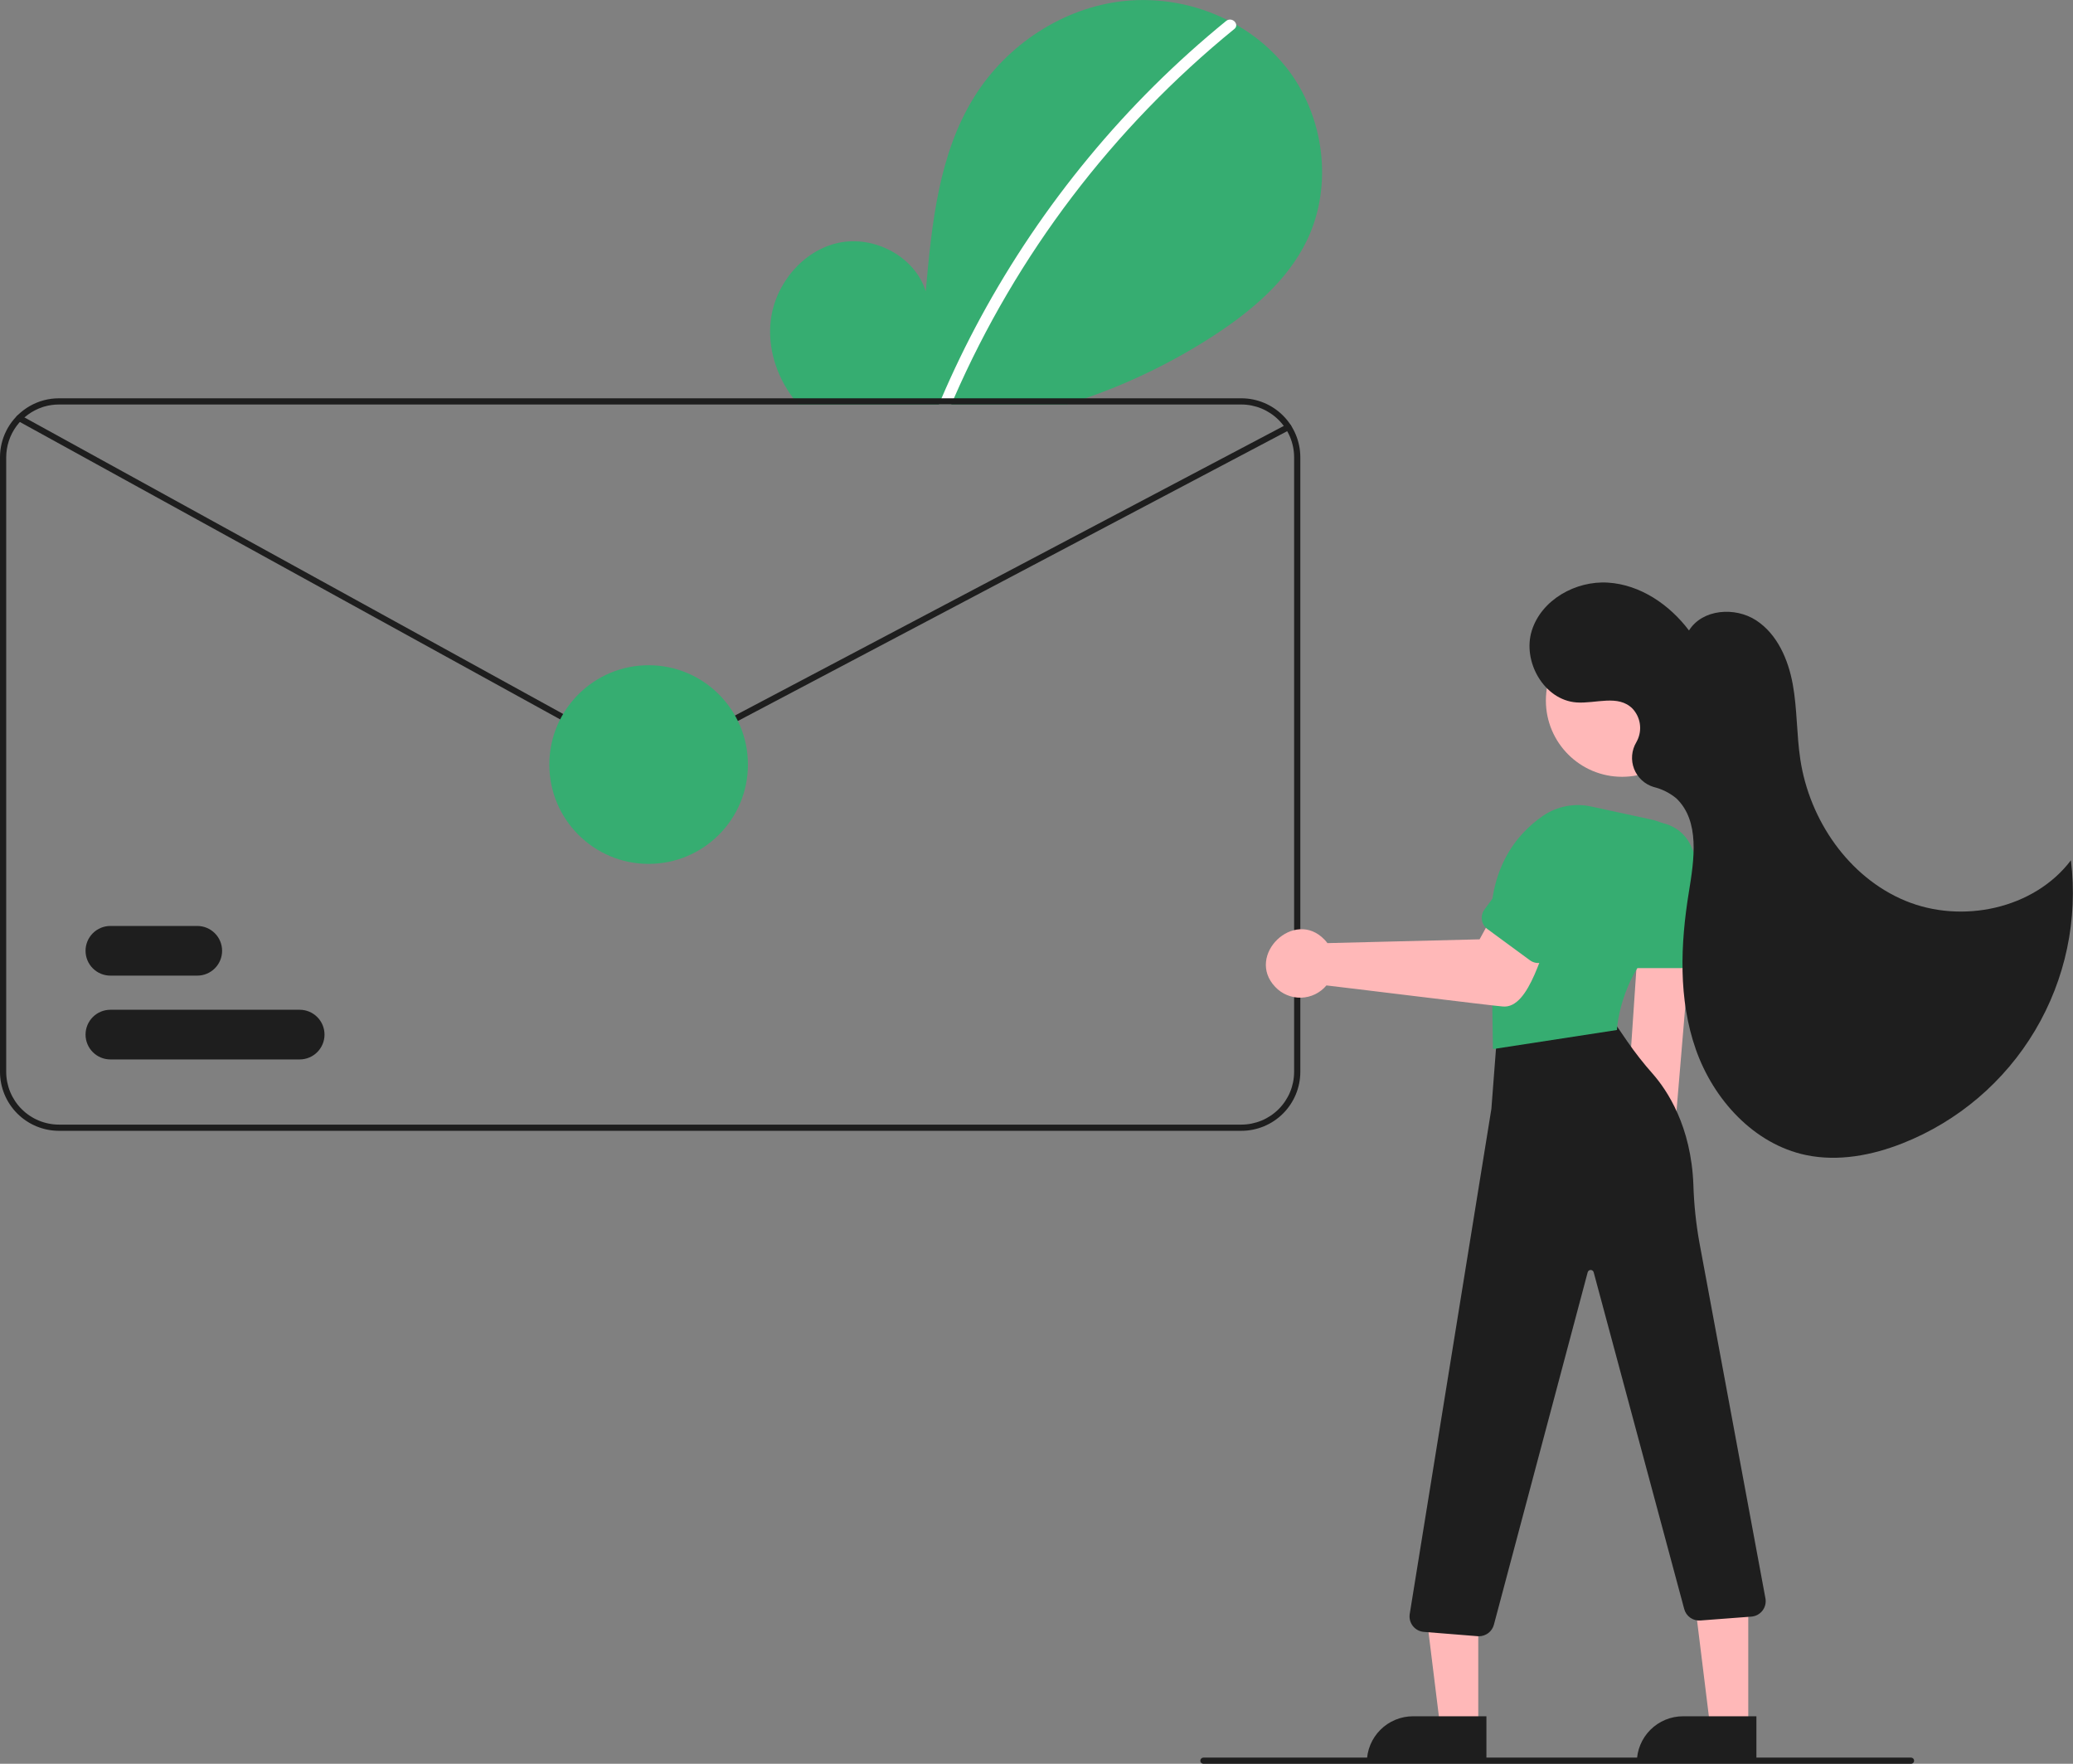
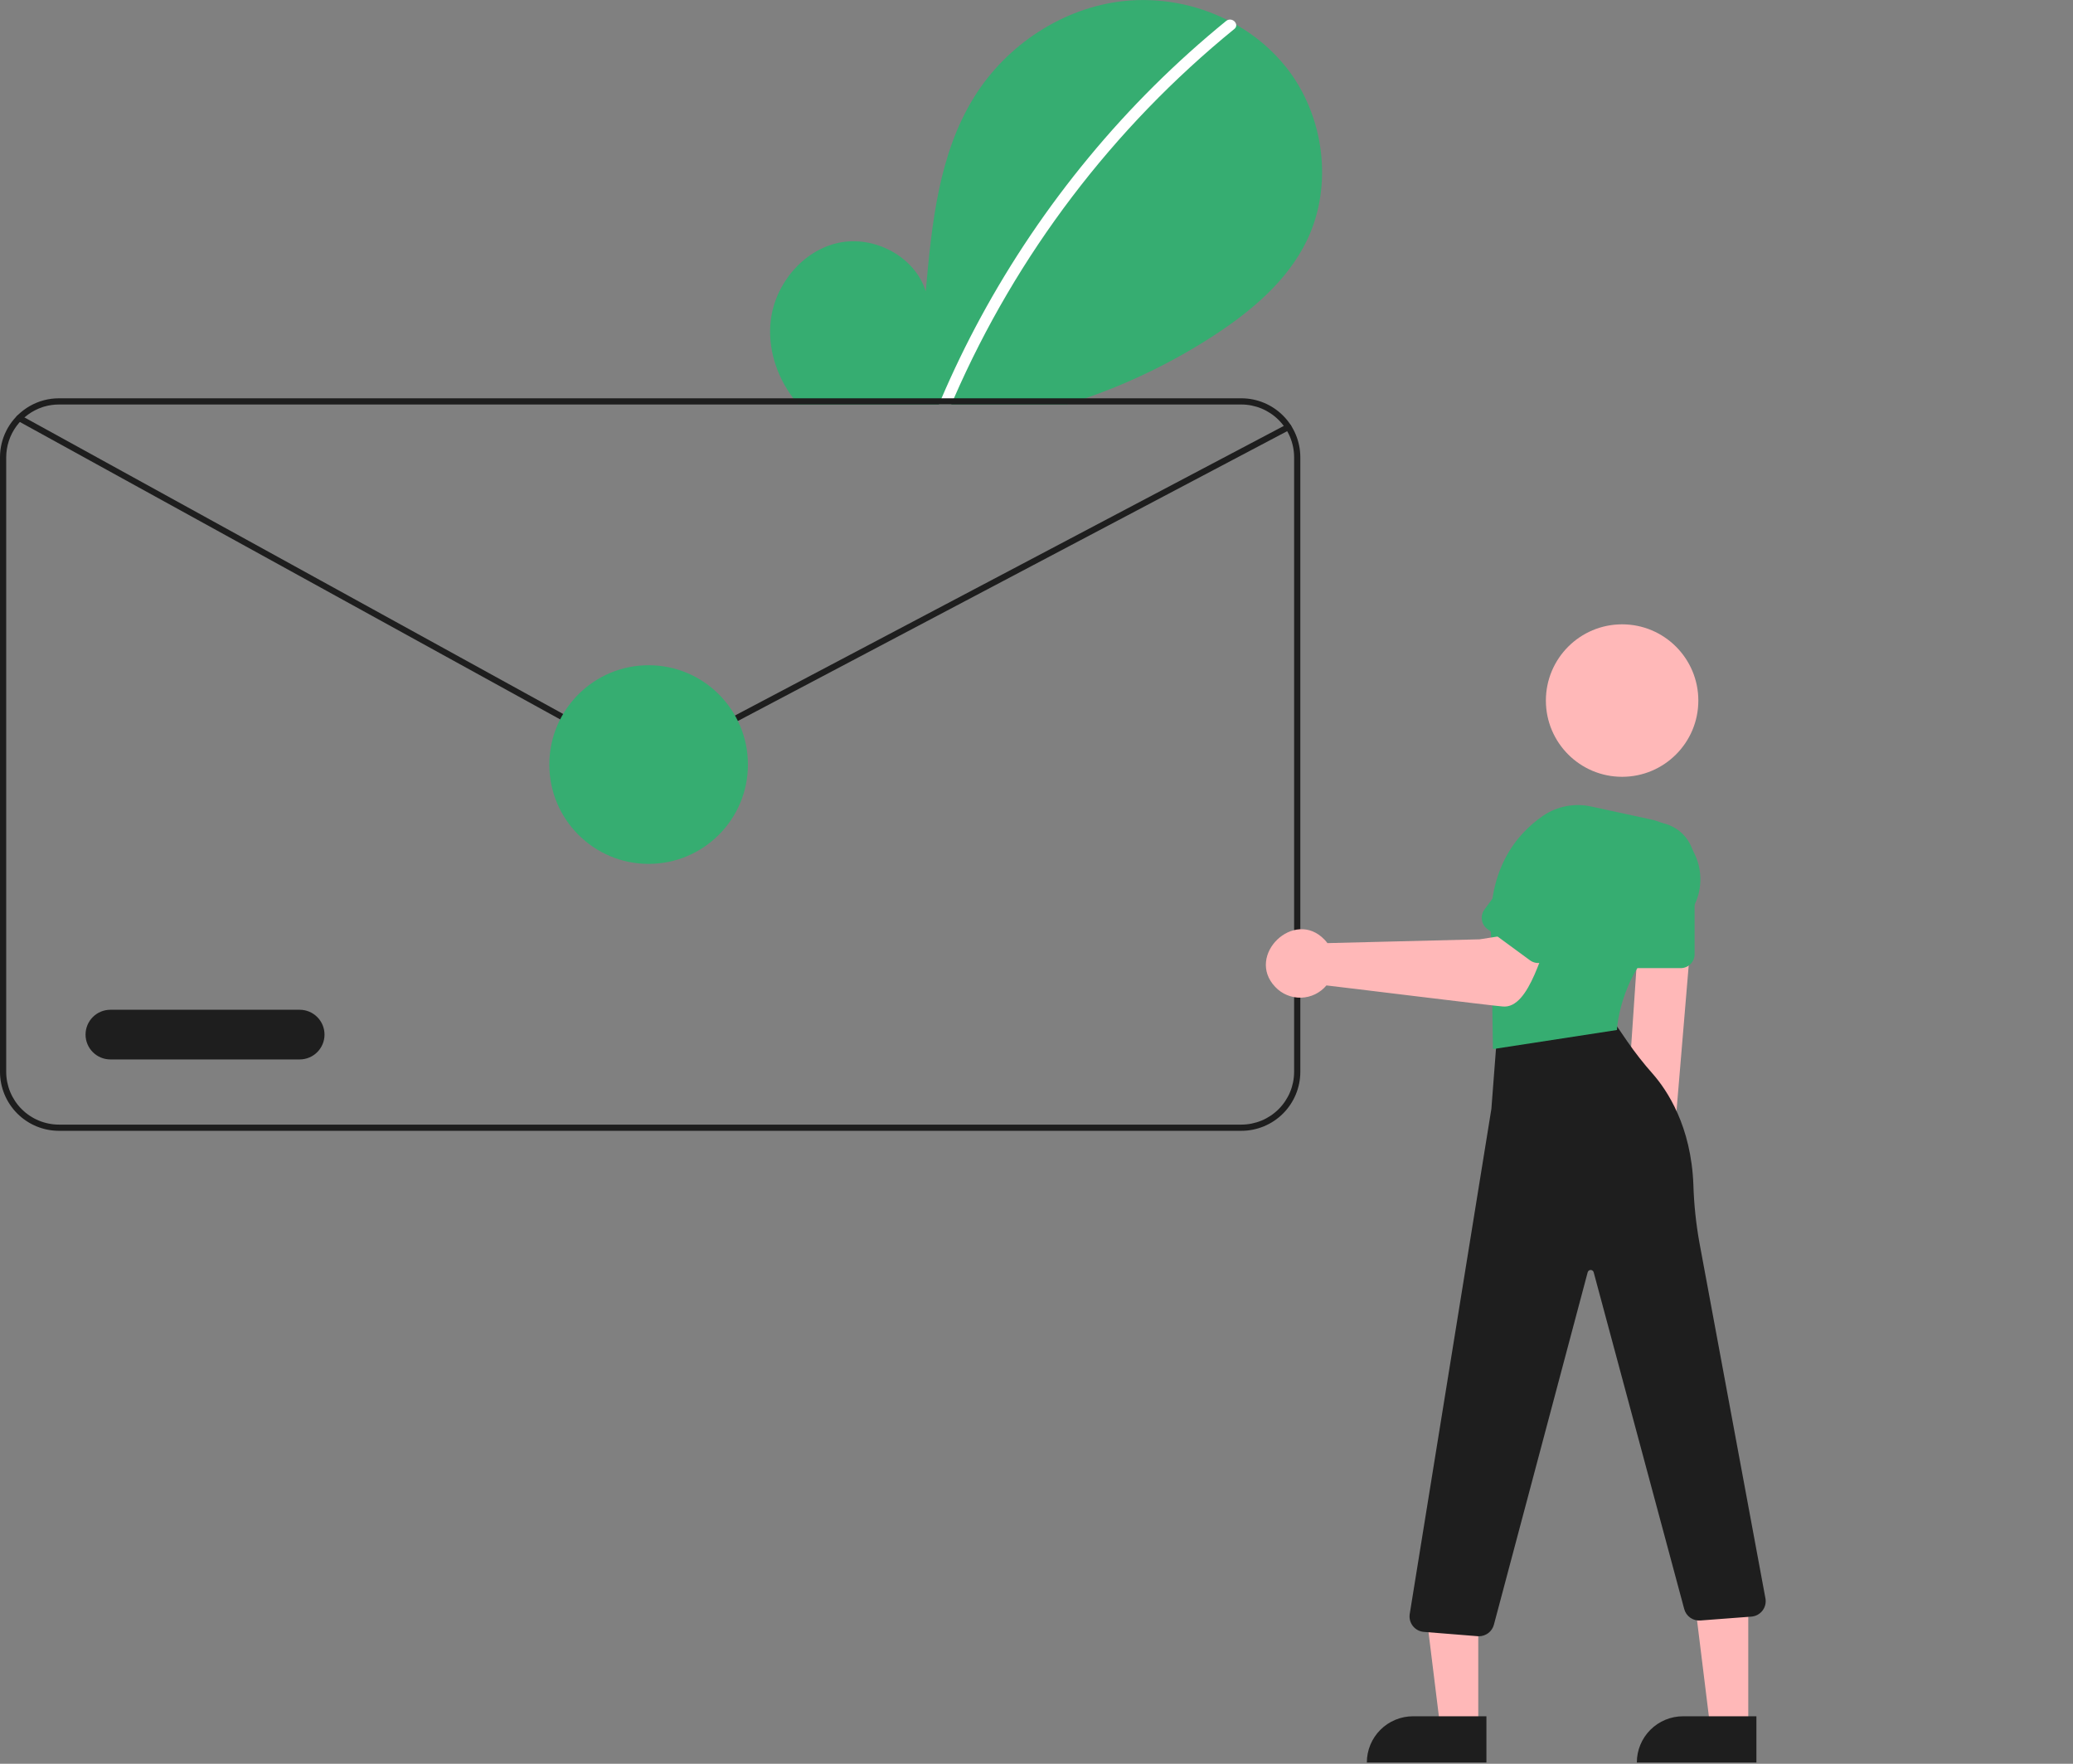
<svg xmlns="http://www.w3.org/2000/svg" width="355" height="302" viewBox="0 0 355 302" fill="none">
  <rect x="0" y="0" width="355" height="302" fill="#808080" stroke="none" />
  <g clip-path="url(#clip0_0_355)">
    <path d="M223.817 41.145C220.464 48.091 214.294 53.262 207.831 57.471C200.975 61.921 193.605 65.522 185.882 68.196C184.819 68.568 183.746 68.924 182.672 69.259H136.712C136.414 68.919 136.127 68.563 135.851 68.196C132.965 64.38 131.418 59.55 131.998 54.814C132.758 48.607 137.472 42.899 143.589 41.576C149.706 40.258 156.678 43.909 158.533 49.882C159.559 38.366 160.739 26.365 166.861 16.555C172.404 7.674 182.013 1.318 192.419 0.18C198.539 -0.457 204.714 0.674 210.212 3.438C210.717 3.693 211.216 3.959 211.705 4.235C215.005 6.106 217.916 8.59 220.283 11.554C226.772 19.77 228.361 31.712 223.817 41.145Z" fill="#36AD71" />
    <path d="M211.706 4.235C211.718 4.375 211.695 4.515 211.637 4.643C211.579 4.77 211.489 4.881 211.376 4.963C190.561 21.914 174.098 43.593 163.359 68.196C163.2 68.547 163.046 68.903 162.897 69.259H160.781C160.93 68.903 161.079 68.547 161.233 68.196C163.248 63.498 165.474 58.895 167.914 54.389C173.193 44.658 179.405 35.463 186.461 26.934C193.517 18.393 201.398 10.57 209.989 3.576C210.057 3.521 210.132 3.474 210.212 3.438C210.362 3.374 210.524 3.344 210.686 3.35C210.849 3.357 211.007 3.401 211.151 3.477C211.294 3.554 211.419 3.662 211.515 3.793C211.611 3.924 211.676 4.075 211.706 4.235Z" fill="white" />
    <path d="M212.583 68.197H10.098C8.354 68.195 6.639 68.647 5.123 69.509C4.76 69.715 4.41 69.944 4.076 70.195C2.811 71.133 1.784 72.354 1.076 73.76C0.368 75.167 -0 76.72 4.7771e-07 78.294V183.523C0.002 186.2 1.067 188.767 2.96 190.66C4.853 192.553 7.42 193.618 10.098 193.62H212.583C215.26 193.618 217.827 192.553 219.72 190.66C221.613 188.767 222.678 186.2 222.68 183.523V78.294C222.678 75.617 221.613 73.05 219.72 71.157C217.827 69.264 215.26 68.199 212.583 68.197ZM221.617 183.523C221.614 185.918 220.661 188.214 218.967 189.907C217.274 191.601 214.978 192.554 212.583 192.557H10.098C7.703 192.554 5.406 191.601 3.713 189.907C2.019 188.214 1.066 185.918 1.063 183.523V78.294C1.07 76.385 1.679 74.526 2.803 72.983C3.927 71.439 5.509 70.289 7.323 69.695C7.398 69.674 7.467 69.647 7.541 69.626C8.371 69.382 9.232 69.259 10.098 69.26H212.583C214.978 69.263 217.274 70.216 218.967 71.909C220.661 73.603 221.614 75.899 221.617 78.294V183.523Z" fill="#1E1E1E" />
    <path d="M285.508 205.457C286.207 205.001 286.798 204.398 287.239 203.689C287.68 202.98 287.96 202.183 288.059 201.355C288.159 200.526 288.075 199.685 287.815 198.892C287.555 198.099 287.123 197.373 286.552 196.765L289.726 158.919L280.635 159.919L278.145 196.754C277.186 197.781 276.638 199.125 276.604 200.53C276.57 201.935 277.053 203.303 277.961 204.376C278.868 205.449 280.138 206.151 281.529 206.35C282.92 206.55 284.336 206.232 285.508 205.457Z" fill="#FFB8B8" />
    <path d="M253.152 295.726L246.637 295.725L243.537 270.594L253.153 270.594L253.152 295.726Z" fill="#FFB8B8" />
    <path d="M241.983 293.863H254.549V301.774H234.071C234.071 300.735 234.276 299.706 234.673 298.747C235.071 297.787 235.654 296.914 236.389 296.18C237.123 295.445 237.995 294.862 238.955 294.465C239.915 294.067 240.944 293.863 241.983 293.863Z" fill="#1E1E1E" />
    <path d="M299.389 295.726L292.873 295.725L289.774 270.594L299.39 270.594L299.389 295.726Z" fill="#FFB8B8" />
    <path d="M288.219 293.863H300.785V301.774H280.308C280.308 299.676 281.141 297.664 282.625 296.18C284.109 294.696 286.121 293.863 288.219 293.863Z" fill="#1E1E1E" />
    <path d="M253.262 280.16C253.192 280.16 253.121 280.157 253.049 280.151L243.828 279.413C243.462 279.384 243.106 279.279 242.783 279.106C242.459 278.932 242.175 278.694 241.949 278.405C241.722 278.116 241.558 277.784 241.466 277.428C241.375 277.073 241.358 276.703 241.416 276.34L255.398 189.862L256.334 177.664C256.376 177.094 256.601 176.553 256.976 176.121C257.352 175.69 257.857 175.392 258.416 175.272L272.479 172.196C272.996 172.081 273.535 172.123 274.028 172.319C274.52 172.514 274.943 172.853 275.24 173.291L278.669 178.303C280.015 180.252 281.479 182.117 283.051 183.888C285.484 186.659 289.62 192.811 289.991 202.88C290.091 206.188 290.435 209.483 291.019 212.74L302.341 273.731C302.398 274.088 302.382 274.454 302.293 274.805C302.204 275.156 302.044 275.485 301.823 275.772C301.602 276.059 301.324 276.298 301.008 276.473C300.691 276.649 300.342 276.758 299.982 276.794L291.24 277.457C290.615 277.518 289.988 277.355 289.471 276.997C288.955 276.639 288.583 276.109 288.422 275.501L272.916 217.838C272.886 217.724 272.819 217.625 272.726 217.554C272.633 217.482 272.519 217.444 272.402 217.444C272.285 217.444 272.171 217.483 272.079 217.555C271.986 217.626 271.919 217.726 271.889 217.839L255.829 278.186C255.678 278.752 255.345 279.252 254.881 279.609C254.417 279.966 253.848 280.159 253.262 280.16Z" fill="#1E1E1E" />
    <path d="M277.786 133.005C284.995 133.005 290.839 127.161 290.839 119.952C290.839 112.743 284.995 106.898 277.786 106.898C270.577 106.898 264.732 112.743 264.732 119.952C264.732 127.161 270.577 133.005 277.786 133.005Z" fill="#FFB8B8" />
    <path d="M255.661 179.626L255.391 160.986C254.397 149.064 259.677 142.804 264.281 139.656C265.468 138.854 266.806 138.302 268.213 138.033C269.62 137.763 271.068 137.782 272.467 138.089L282.74 140.31C284.17 140.621 285.523 141.22 286.715 142.069C287.908 142.918 288.916 144.001 289.678 145.25C290.407 146.43 290.886 147.746 291.085 149.118C291.283 150.491 291.197 151.889 290.833 153.226C290.119 155.73 288.536 157.897 286.369 159.339C277.542 165.57 276.92 176.037 276.914 176.142L276.904 176.359L255.661 179.626Z" fill="#36AD71" />
    <path d="M287.81 165.765H278.775C278.141 165.765 277.533 165.512 277.085 165.064C276.636 164.616 276.384 164.008 276.383 163.374V147.696C276.383 145.863 277.111 144.106 278.407 142.81C279.703 141.515 281.46 140.787 283.292 140.787C285.125 140.787 286.882 141.515 288.178 142.81C289.473 144.106 290.201 145.863 290.201 147.696V163.374C290.201 164.008 289.948 164.616 289.5 165.064C289.052 165.512 288.444 165.765 287.81 165.765Z" fill="#36AD71" />
-     <path d="M227.15 168.727C226.618 169.362 225.957 169.878 225.212 170.239C224.466 170.6 223.652 170.8 222.824 170.824C221.995 170.848 221.171 170.696 220.406 170.378C219.64 170.06 218.951 169.584 218.383 168.981C213.235 163.582 221.651 155.475 226.818 160.885C227 161.072 227.169 161.271 227.324 161.481L253.38 160.833L256.49 155.145L266.049 158.856C264.214 161.702 262.107 172.871 257.307 172.327C256.678 172.344 227.794 168.773 227.15 168.727Z" fill="#FFB8B8" />
+     <path d="M227.15 168.727C226.618 169.362 225.957 169.878 225.212 170.239C224.466 170.6 223.652 170.8 222.824 170.824C221.995 170.848 221.171 170.696 220.406 170.378C219.64 170.06 218.951 169.584 218.383 168.981C213.235 163.582 221.651 155.475 226.818 160.885C227 161.072 227.169 161.271 227.324 161.481L253.38 160.833L266.049 158.856C264.214 161.702 262.107 172.871 257.307 172.327C256.678 172.344 227.794 168.773 227.15 168.727Z" fill="#FFB8B8" />
    <path d="M262.007 164.423L254.723 159.078C254.213 158.702 253.872 158.139 253.775 157.512C253.679 156.886 253.836 156.246 254.21 155.735L263.486 143.095C264.023 142.364 264.698 141.745 265.474 141.275C266.25 140.805 267.111 140.492 268.008 140.354C268.905 140.216 269.82 140.257 270.701 140.473C271.582 140.689 272.412 141.076 273.144 141.613C273.875 142.15 274.494 142.826 274.964 143.601C275.434 144.377 275.747 145.238 275.885 146.135C276.023 147.032 275.982 147.947 275.766 148.828C275.55 149.709 275.163 150.539 274.626 151.271L265.35 163.91C264.974 164.421 264.411 164.762 263.785 164.858C263.158 164.954 262.519 164.798 262.007 164.423Z" fill="#36AD71" />
-     <path d="M280.4 126.736C280.821 125.857 280.967 124.872 280.819 123.908C280.671 122.945 280.236 122.049 279.571 121.337C277.115 118.861 273.279 120.512 269.96 120.27C264.432 119.866 260.667 113.274 262.317 107.983C263.967 102.692 269.833 99.408 275.365 99.756C280.897 100.105 285.905 103.526 289.239 107.954C291.521 104.281 297.127 103.853 300.746 106.221C304.364 108.588 306.236 112.915 307.01 117.169C307.783 121.423 307.657 125.795 308.309 130.07C309.888 140.432 316.576 150.189 326.252 154.217C335.929 158.245 348.312 155.656 354.643 147.303C355.874 157.426 353.714 167.672 348.502 176.438C343.29 185.203 335.319 191.994 325.837 195.747C320.593 197.822 314.802 198.924 309.282 197.771C300.369 195.908 293.437 188.286 290.416 179.697C287.395 171.108 287.757 161.684 289.224 152.698C290.128 147.163 291.128 140.608 287.092 136.715C285.959 135.772 284.625 135.1 283.193 134.75C282.434 134.522 281.737 134.123 281.155 133.585C280.573 133.046 280.121 132.382 279.835 131.643C279.548 130.904 279.435 130.109 279.502 129.319C279.569 128.529 279.816 127.765 280.223 127.084C280.289 126.969 280.348 126.853 280.4 126.736Z" fill="#1E1E1E" />
-     <path d="M327.26 302H206.088C205.947 302 205.811 301.944 205.712 301.845C205.612 301.745 205.556 301.61 205.556 301.469C205.556 301.328 205.612 301.193 205.712 301.093C205.811 300.993 205.947 300.937 206.088 300.937H327.26C327.401 300.937 327.536 300.993 327.635 301.093C327.735 301.193 327.791 301.328 327.791 301.469C327.791 301.61 327.735 301.745 327.635 301.845C327.536 301.944 327.401 302 327.26 302Z" fill="#1E1E1E" />
    <path d="M111.119 130.864C110.312 130.864 109.519 130.659 108.813 130.269L3.03 72.047C2.906 71.979 2.815 71.865 2.776 71.729C2.737 71.594 2.753 71.449 2.821 71.325C2.889 71.202 3.003 71.11 3.138 71.071C3.274 71.032 3.419 71.048 3.542 71.116L109.325 129.338C109.865 129.636 110.47 129.795 111.086 129.801C111.702 129.806 112.31 129.658 112.855 129.37L220.379 72.647C220.441 72.615 220.508 72.594 220.578 72.588C220.647 72.581 220.718 72.588 220.784 72.609C220.851 72.63 220.913 72.663 220.967 72.708C221.021 72.752 221.065 72.807 221.098 72.869C221.13 72.931 221.15 72.998 221.157 73.068C221.163 73.138 221.156 73.208 221.135 73.274C221.115 73.341 221.081 73.403 221.036 73.457C220.992 73.51 220.937 73.555 220.875 73.587L113.351 130.309C112.663 130.673 111.897 130.864 111.119 130.864Z" fill="#1E1E1E" />
-     <path d="M33.783 167.047H18.902C17.775 167.047 16.693 166.599 15.896 165.802C15.098 165.004 14.65 163.923 14.65 162.795C14.65 161.668 15.098 160.586 15.896 159.789C16.693 158.992 17.775 158.544 18.902 158.544H33.783C34.911 158.544 35.992 158.992 36.789 159.789C37.587 160.586 38.035 161.668 38.035 162.795C38.035 163.923 37.587 165.004 36.789 165.802C35.992 166.599 34.911 167.047 33.783 167.047Z" fill="#1E1E1E" />
    <path d="M51.321 181.397H18.902C17.775 181.397 16.693 180.949 15.896 180.151C15.098 179.354 14.65 178.273 14.65 177.145C14.65 176.017 15.098 174.936 15.896 174.139C16.693 173.341 17.775 172.893 18.902 172.893H51.321C52.449 172.893 53.53 173.341 54.327 174.139C55.125 174.936 55.573 176.017 55.573 177.145C55.573 178.273 55.125 179.354 54.327 180.151C53.53 180.949 52.449 181.397 51.321 181.397Z" fill="#1E1E1E" />
    <path d="M111.076 147.915C120.469 147.915 128.083 140.301 128.083 130.908C128.083 121.516 120.469 113.902 111.076 113.902C101.684 113.902 94.07 121.516 94.07 130.908C94.07 140.301 101.684 147.915 111.076 147.915Z" fill="#36AD71" />
  </g>
  <defs>
    <clipPath id="clip0_0_355">
      <rect width="354.258" height="301.393" fill="white" transform="scale(1.002)" />
    </clipPath>
  </defs>
</svg>